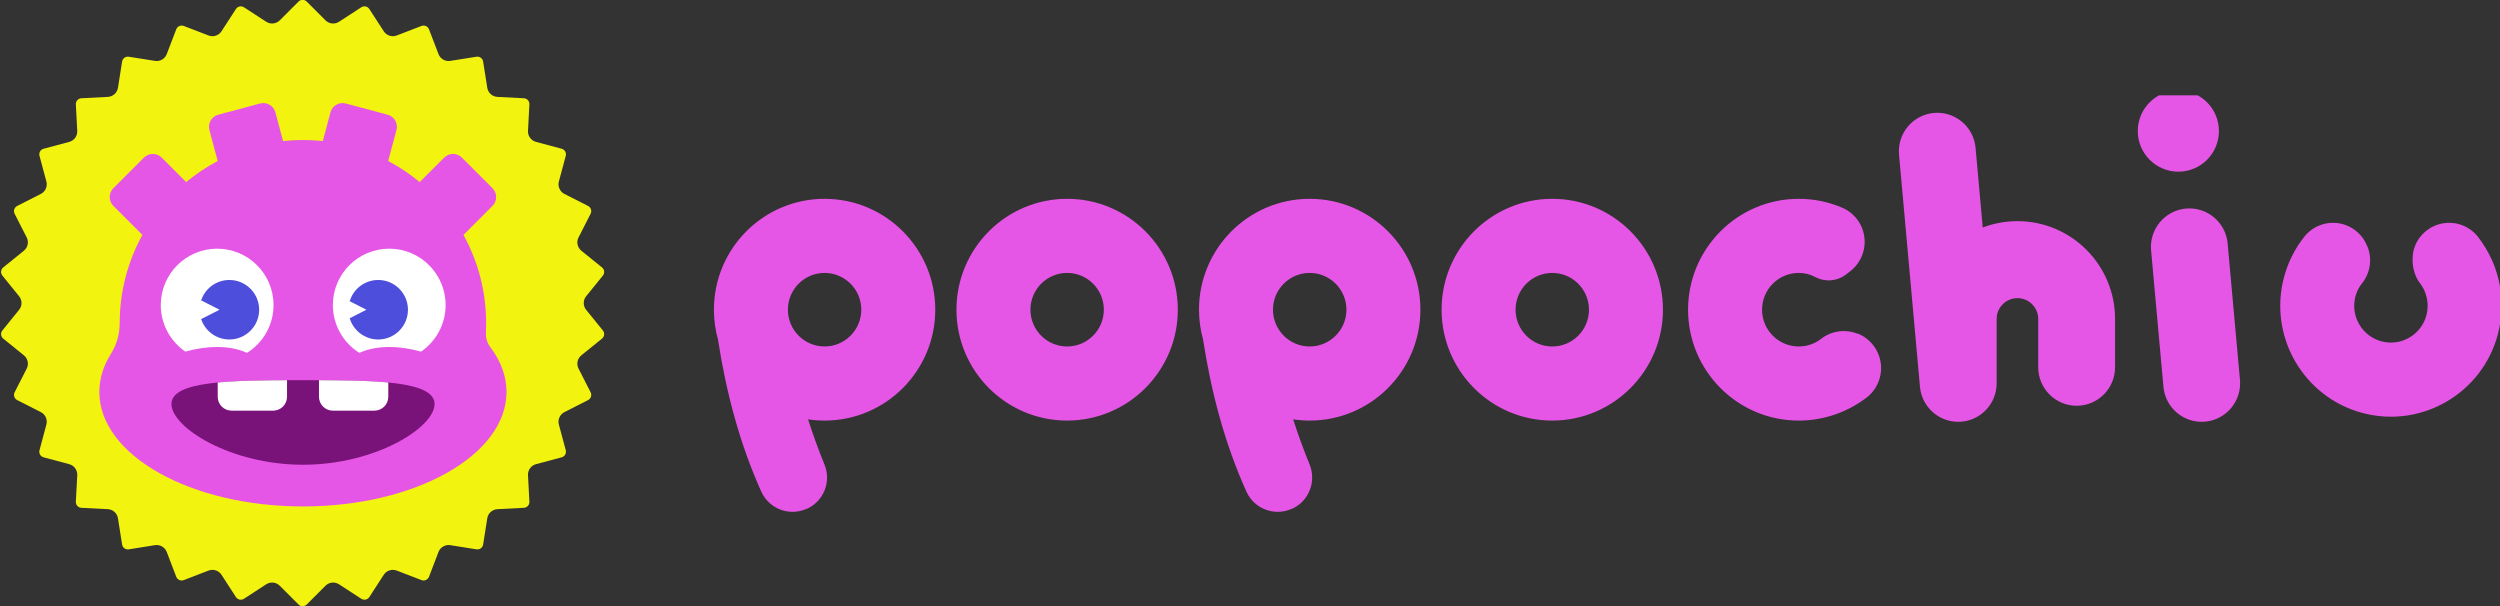
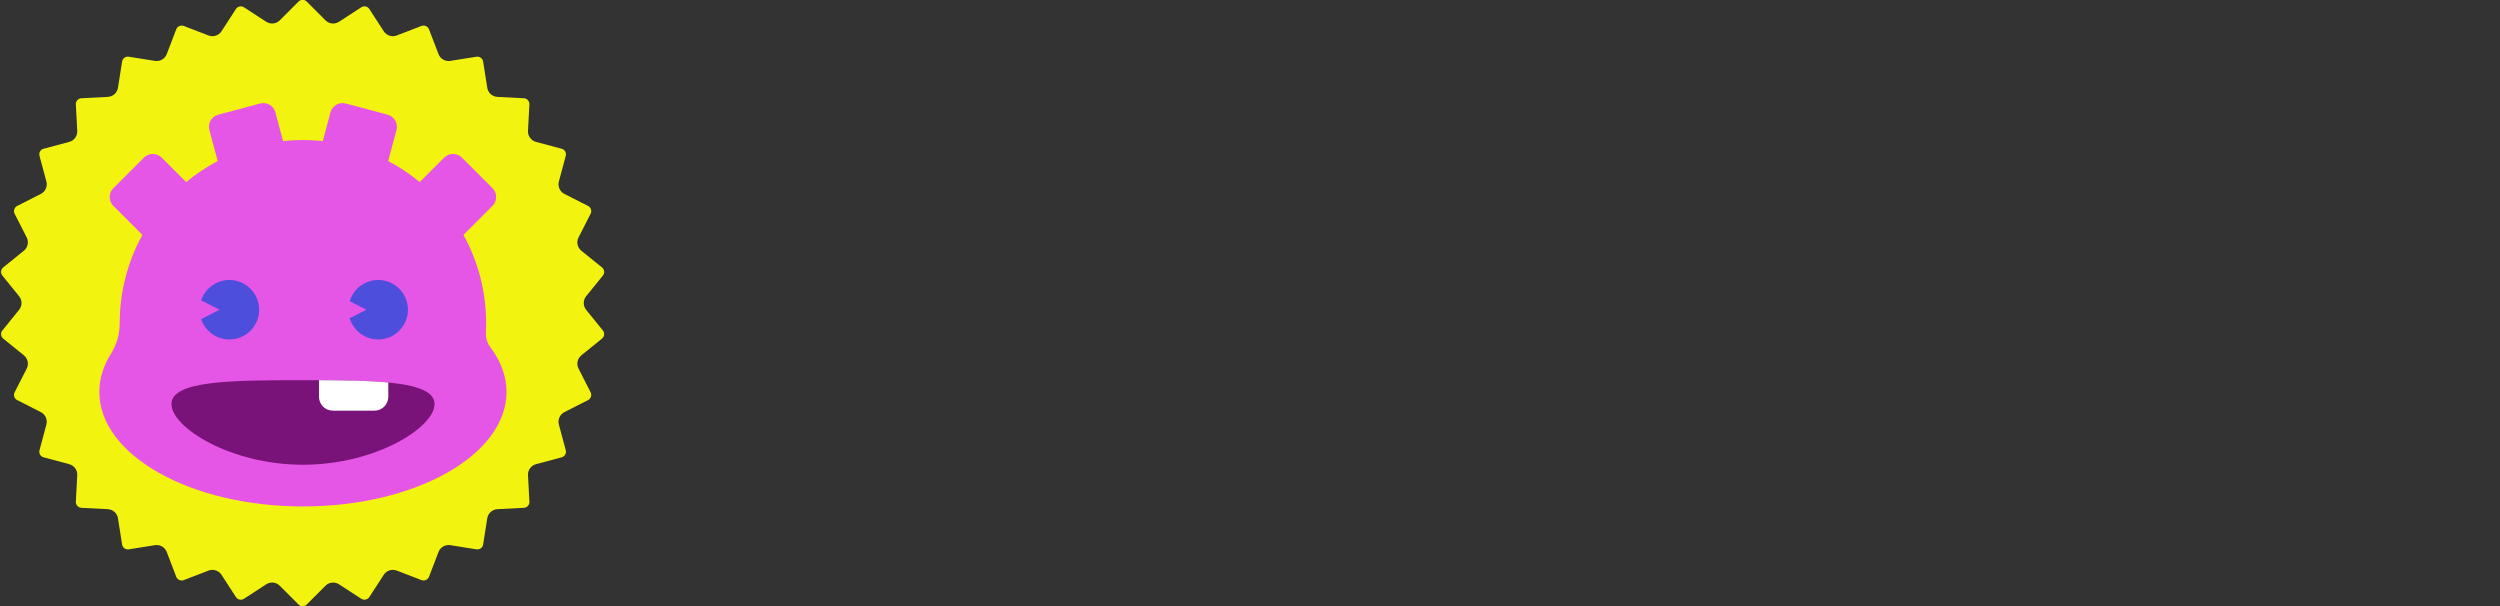
<svg xmlns="http://www.w3.org/2000/svg" xmlns:ns1="http://sodipodi.sourceforge.net/DTD/sodipodi-0.dtd" xmlns:ns2="http://www.inkscape.org/namespaces/inkscape" width="139.669cm" height="33.867cm" viewBox="0 0 5278.838 1280.001" version="1.1" xml:space="preserve" style="clip-rule:evenodd;fill-rule:evenodd;stroke-linejoin:round;stroke-miterlimit:2" id="svg14" ns1:docname="logo.svg" ns2:version="1.3.2 (091e20ef0f, 2023-11-25, custom)">
  <rect x="0" y="0" width="5278.838" height="1280.001" fill="#333333" stroke="none" />
  <defs id="defs14">
    <clipPath id="_clip1-2">
-       <rect x="0" y="0" width="1920" height="1920" id="rect2" />
-     </clipPath>
+       </clipPath>
  </defs>
  <ns1:namedview id="namedview14" pagecolor="#ffffff" bordercolor="#000000" borderopacity="0.25" ns2:showpageshadow="2" ns2:pageopacity="0.0" ns2:pagecheckerboard="0" ns2:deskcolor="#d1d1d1" ns2:zoom="0.16683301" ns2:cx="-2286.7178" ns2:cy="797.20436" ns2:window-width="5072" ns2:window-height="1385" ns2:window-x="48" ns2:window-y="27" ns2:window-maximized="1" ns2:current-layer="svg14" ns2:document-units="cm" />
  <g transform="translate(-4119.57)" id="g14">
    <g id="Logogram" transform="matrix(0.667,0,0,0.667,4119.57,0)">
-       <rect x="0" y="0" width="1920" height="1920" style="fill:none" id="rect1" />
      <g transform="matrix(1.763,0,0,1.763,-732.811,0)" id="g13">
        <g transform="matrix(4.038,0,0,4.038,-18018.8,-5136.59)" id="g1">
          <path d="m 4697.99,1272.76 c 0.49,-0.49 1.14,-0.76 1.83,-0.76 0.68,0 1.34,0.27 1.82,0.76 l 8.34,8.35 c 0.78,0.78 1.81,1.27 2.9,1.38 1.1,0.12 2.2,-0.15 3.13,-0.75 l 9.89,-6.43 c 0.58,-0.38 1.28,-0.51 1.95,-0.36 0.67,0.14 1.25,0.54 1.63,1.12 l 6.42,9.9 c 0.6,0.93 1.5,1.62 2.55,1.96 1.05,0.34 2.18,0.31 3.21,-0.09 l 11.02,-4.24 c 0.64,-0.24 1.35,-0.22 1.97,0.06 0.63,0.27 1.12,0.79 1.36,1.43 l 4.23,11.02 c 0.39,1.03 1.13,1.9 2.08,2.45 0.96,0.55 2.07,0.76 3.16,0.58 l 11.66,-1.85 c 0.68,-0.11 1.37,0.06 1.92,0.46 0.55,0.4 0.93,1.01 1.03,1.68 l 1.84,11.66 c 0.17,1.09 0.72,2.09 1.53,2.83 0.82,0.74 1.87,1.17 2.97,1.23 l 11.79,0.61 c 0.69,0.03 1.33,0.34 1.79,0.85 0.45,0.51 0.69,1.18 0.65,1.86 l -0.62,11.79 c -0.06,1.1 0.26,2.19 0.91,3.08 0.65,0.89 1.58,1.53 2.65,1.82 l 11.41,3.05 c 0.66,0.17 1.22,0.61 1.56,1.2 0.34,0.59 0.44,1.3 0.26,1.96 l -3.06,11.4 c -0.29,1.06 -0.2,2.19 0.25,3.2 0.45,1.01 1.23,1.83 2.21,2.33 l 10.52,5.35 c 0.61,0.31 1.07,0.86 1.29,1.51 0.21,0.65 0.15,1.36 -0.16,1.97 l -5.36,10.51 c -0.51,0.98 -0.66,2.11 -0.43,3.19 0.23,1.07 0.83,2.04 1.68,2.74 l 9.18,7.42 c 0.53,0.43 0.87,1.05 0.95,1.74 0.07,0.68 -0.13,1.36 -0.56,1.89 l -7.44,9.17 c -0.7,0.85 -1.07,1.92 -1.07,3.03 0,1.1 0.37,2.17 1.07,3.03 l 7.44,9.17 c 0.43,0.53 0.63,1.21 0.56,1.89 -0.08,0.68 -0.42,1.3 -0.95,1.74 l -9.18,7.42 c -0.85,0.69 -1.45,1.66 -1.68,2.74 -0.23,1.08 -0.08,2.2 0.43,3.18 l 5.36,10.52 c 0.31,0.61 0.37,1.32 0.16,1.97 -0.22,0.65 -0.68,1.19 -1.29,1.5 l -10.52,5.35 c -0.98,0.5 -1.76,1.32 -2.21,2.33 -0.45,1.01 -0.54,2.14 -0.25,3.21 l 3.06,11.4 c 0.18,0.66 0.08,1.36 -0.26,1.96 -0.34,0.59 -0.9,1.02 -1.56,1.2 l -11.41,3.05 c -1.07,0.28 -2,0.92 -2.65,1.82 -0.65,0.89 -0.97,1.98 -0.91,3.08 l 0.62,11.78 c 0.04,0.69 -0.2,1.36 -0.65,1.87 -0.46,0.51 -1.1,0.81 -1.79,0.85 l -11.79,0.61 c -1.1,0.06 -2.15,0.49 -2.97,1.23 -0.81,0.73 -1.36,1.73 -1.53,2.82 l -1.84,11.66 c -0.1,0.68 -0.48,1.29 -1.03,1.69 -0.55,0.4 -1.24,0.56 -1.92,0.46 l -11.66,-1.86 c -1.09,-0.17 -2.2,0.04 -3.16,0.59 -0.95,0.55 -1.69,1.41 -2.08,2.44 l -4.23,11.03 c -0.24,0.63 -0.73,1.15 -1.36,1.43 -0.62,0.28 -1.33,0.3 -1.97,0.05 l -11.02,-4.24 c -1.03,-0.39 -2.16,-0.42 -3.21,-0.08 -1.05,0.34 -1.95,1.03 -2.55,1.95 l -6.42,9.91 c -0.38,0.57 -0.96,0.98 -1.63,1.12 -0.67,0.14 -1.37,0.01 -1.95,-0.36 l -9.89,-6.44 c -0.93,-0.6 -2.03,-0.86 -3.13,-0.75 -1.09,0.12 -2.12,0.61 -2.9,1.39 l -8.34,8.35 c -0.48,0.48 -1.14,0.75 -1.82,0.75 -0.69,0 -1.34,-0.27 -1.83,-0.75 l -8.34,-8.35 c -0.78,-0.78 -1.8,-1.27 -2.9,-1.39 -1.1,-0.11 -2.2,0.15 -3.12,0.75 l -9.9,6.44 c -0.57,0.37 -1.27,0.5 -1.94,0.36 -0.67,-0.14 -1.26,-0.55 -1.63,-1.12 l -6.42,-9.91 c -0.6,-0.92 -1.5,-1.61 -2.55,-1.95 -1.05,-0.34 -2.18,-0.31 -3.21,0.08 l -11.02,4.24 c -0.64,0.25 -1.35,0.23 -1.98,-0.05 -0.62,-0.28 -1.11,-0.8 -1.36,-1.43 l -4.22,-11.03 c -0.39,-1.03 -1.13,-1.89 -2.09,-2.44 -0.95,-0.55 -2.07,-0.76 -3.16,-0.59 l -11.66,1.86 c -0.67,0.1 -1.36,-0.06 -1.92,-0.46 -0.55,-0.4 -0.92,-1.01 -1.03,-1.69 l -1.84,-11.66 c -0.17,-1.09 -0.71,-2.09 -1.53,-2.82 -0.82,-0.74 -1.87,-1.17 -2.97,-1.23 l -11.79,-0.61 c -0.68,-0.04 -1.32,-0.34 -1.78,-0.85 -0.46,-0.51 -0.7,-1.18 -0.66,-1.87 l 0.63,-11.78 c 0.05,-1.1 -0.27,-2.19 -0.92,-3.08 -0.65,-0.9 -1.58,-1.54 -2.65,-1.82 l -11.4,-3.05 c -0.66,-0.18 -1.23,-0.61 -1.57,-1.2 -0.34,-0.6 -0.43,-1.3 -0.25,-1.96 l 3.06,-11.4 c 0.28,-1.07 0.2,-2.2 -0.25,-3.21 -0.45,-1.01 -1.23,-1.83 -2.22,-2.33 l -10.52,-5.35 c -0.61,-0.31 -1.07,-0.85 -1.28,-1.5 -0.21,-0.65 -0.16,-1.36 0.15,-1.97 l 5.37,-10.52 c 0.5,-0.98 0.65,-2.1 0.42,-3.18 -0.23,-1.08 -0.82,-2.05 -1.68,-2.74 l -9.18,-7.42 c -0.53,-0.44 -0.87,-1.06 -0.94,-1.74 -0.07,-0.68 0.13,-1.36 0.56,-1.89 l 7.43,-9.17 c 0.7,-0.86 1.08,-1.93 1.08,-3.03 0,-1.11 -0.38,-2.18 -1.08,-3.03 l -7.43,-9.17 c -0.43,-0.53 -0.63,-1.21 -0.56,-1.89 0.07,-0.69 0.41,-1.31 0.94,-1.74 l 9.18,-7.42 c 0.86,-0.7 1.45,-1.67 1.68,-2.74 0.23,-1.08 0.08,-2.21 -0.42,-3.19 l -5.37,-10.51 c -0.31,-0.61 -0.36,-1.32 -0.15,-1.97 0.21,-0.65 0.67,-1.2 1.28,-1.51 l 10.52,-5.35 c 0.99,-0.5 1.77,-1.32 2.22,-2.33 0.45,-1.01 0.53,-2.14 0.25,-3.2 l -3.06,-11.4 c -0.18,-0.66 -0.09,-1.37 0.25,-1.96 0.34,-0.59 0.91,-1.03 1.57,-1.2 l 11.4,-3.05 c 1.07,-0.29 2,-0.93 2.65,-1.82 0.65,-0.89 0.97,-1.98 0.92,-3.08 l -0.63,-11.79 c -0.04,-0.68 0.2,-1.35 0.66,-1.86 0.46,-0.51 1.1,-0.82 1.78,-0.85 l 11.79,-0.61 c 1.1,-0.06 2.15,-0.49 2.97,-1.23 0.82,-0.74 1.36,-1.74 1.53,-2.83 l 1.84,-11.66 c 0.11,-0.67 0.48,-1.28 1.03,-1.68 0.56,-0.4 1.25,-0.57 1.92,-0.46 l 11.66,1.85 c 1.09,0.18 2.21,-0.03 3.16,-0.58 0.96,-0.55 1.7,-1.42 2.09,-2.45 l 4.22,-11.02 c 0.25,-0.64 0.74,-1.16 1.36,-1.43 0.63,-0.28 1.34,-0.3 1.98,-0.06 l 11.02,4.24 c 1.03,0.4 2.16,0.43 3.21,0.09 1.05,-0.34 1.95,-1.03 2.55,-1.96 l 6.42,-9.9 c 0.37,-0.58 0.96,-0.98 1.63,-1.12 0.67,-0.15 1.37,-0.02 1.94,0.36 l 9.9,6.43 c 0.92,0.6 2.02,0.87 3.12,0.75 1.1,-0.11 2.12,-0.6 2.9,-1.38 z" style="fill:#f3f310" id="path1" />
        </g>
        <g transform="matrix(5.624,0,0,5.624,-14545.6,-953.886)" id="g2">
          <path d="m 2808.23,244.612 c 4.62,8.365 7.24,17.978 7.24,28.199 0,1.017 -0.02,2.028 -0.07,3.032 -0.09,1.667 0.42,3.31 1.42,4.642 3.32,4.378 5.15,9.201 5.15,14.263 0,20.18 -29.12,36.563 -65,36.563 -35.87,0 -65,-16.383 -65,-36.563 0,-4.295 1.32,-8.417 3.75,-12.247 1.79,-2.875 2.74,-6.197 2.73,-9.585 0.02,-0.035 0.02,-0.07 0.02,-0.105 0,-10.221 2.63,-19.834 7.25,-28.199 l -9.27,-9.263 c -1.56,-1.563 -1.56,-4.095 0,-5.657 l 9.77,-9.765 c 1.56,-1.562 4.09,-1.562 5.66,0 l 7.81,7.816 c 3.11,-2.571 6.48,-4.828 10.07,-6.722 l -2.65,-9.891 c -0.57,-2.134 0.7,-4.327 2.83,-4.899 l 13.34,-3.574 c 2.13,-0.572 4.33,0.694 4.9,2.828 l 2.45,9.166 c 2.09,-0.225 4.2,-0.34 6.34,-0.34 2.15,0 4.26,0.115 6.35,0.34 l 2.45,-9.166 c 0.57,-2.134 2.77,-3.4 4.9,-2.828 l 13.34,3.574 c 2.13,0.572 3.4,2.765 2.83,4.899 l -2.65,9.891 c 3.59,1.894 6.97,4.151 10.07,6.722 l 7.82,-7.816 c 1.56,-1.562 4.09,-1.562 5.65,0 l 9.77,9.765 c 1.56,1.562 1.56,4.094 0,5.657 z" style="fill:#e656e6" id="path2" />
        </g>
        <g transform="matrix(5.955,0,0,5.955,-11872.6,-1036.26)" id="g3">
-           <path d="m 2119.41,280.038 c -4.47,-3.063 -7.41,-8.21 -7.41,-14.038 0,-9.383 7.62,-17 17,-17 9.38,0 17,7.617 17,17 0,6.075 -3.19,11.41 -7.99,14.416 -5.35,-2.443 -12.27,-2.15 -18.6,-0.378 z" style="fill:#ffffff" id="path3" />
-         </g>
+           </g>
        <g transform="matrix(5.955,0,0,5.955,-11563.6,-1036.26)" id="g4">
-           <path d="m 2119.99,280.416 c -4.8,-3.006 -7.99,-8.341 -7.99,-14.416 0,-9.383 7.62,-17 17,-17 9.38,0 17,7.617 17,17 0,5.828 -2.94,10.975 -7.41,14.038 -6.33,-1.772 -13.25,-2.065 -18.6,0.378 z" style="fill:#ffffff" id="path4" />
-         </g>
+           </g>
        <g transform="matrix(5.624,0,0,5.624,-11188.1,-959.51)" id="g5">
          <path d="m 2127.48,266.512 c 1.25,-3.781 4.82,-6.512 9.02,-6.512 5.24,0 9.5,4.257 9.5,9.5 0,5.243 -4.26,9.5 -9.5,9.5 -4.2,0 -7.77,-2.731 -9.02,-6.512 l 5.88,-2.988 z" style="fill:#4e4edc" id="path5" />
        </g>
        <g transform="matrix(5.624,0,0,5.624,-10920.9,-959.51)" id="g6">
-           <path d="m 2127.4,266.781 c 1.17,-3.92 4.8,-6.781 9.1,-6.781 5.24,0 9.5,4.257 9.5,9.5 0,5.243 -4.26,9.5 -9.5,9.5 -4.3,0 -7.93,-2.861 -9.1,-6.781 l 5.34,-2.719 z" style="fill:#4e4edc" id="path6" />
+           <path d="m 2127.4,266.781 c 1.17,-3.92 4.8,-6.781 9.1,-6.781 5.24,0 9.5,4.257 9.5,9.5 0,5.243 -4.26,9.5 -9.5,9.5 -4.3,0 -7.93,-2.861 -9.1,-6.781 l 5.34,-2.719 " style="fill:#4e4edc" id="path6" />
        </g>
        <g transform="matrix(5.624,0,0,6.602,-11188.1,-1238.52)" id="g12">
          <path d="m 2160,291 c 23.18,0 42,0.153 42,6.5 0,6.347 -18.82,16.5 -42,16.5 -23.18,0 -42,-10.153 -42,-16.5 0,-6.347 18.82,-6.5 42,-6.5 z" style="fill:#791279" id="path7" />
          <clipPath id="_clip1">
            <path d="m 2160,291 c 23.18,0 42,0.153 42,6.5 0,6.347 -18.82,16.5 -42,16.5 -23.18,0 -42,-10.153 -42,-16.5 0,-6.347 18.82,-6.5 42,-6.5 z" id="path8" />
          </clipPath>
          <g clip-path="url(#_clip1)" id="g11">
            <g transform="matrix(1,0,0,0.852,536.899,20.454)" id="g9">
-               <path d="m 1618,309.426 v 13.419 c 0,2.443 -1.98,4.426 -4.43,4.426 h -13.27 c -2.45,0 -4.43,-1.983 -4.43,-4.426 v -13.419 c 0,-2.443 1.98,-4.426 4.43,-4.426 h 13.27 c 2.45,0 4.43,1.983 4.43,4.426 z" style="fill:#ffffff" id="path9" />
-             </g>
+               </g>
            <g transform="matrix(1,0,0,0.852,569.233,20.454)" id="g10">
              <path d="m 1618,309.426 v 13.419 c 0,2.443 -1.98,4.426 -4.43,4.426 h -13.27 c -2.45,0 -4.43,-1.983 -4.43,-4.426 v -13.419 c 0,-2.443 1.98,-4.426 4.43,-4.426 h 13.27 c 2.45,0 4.43,1.983 4.43,4.426 z" style="fill:#ffffff" id="path10" />
            </g>
          </g>
        </g>
      </g>
    </g>
  </g>
  <g transform="matrix(1.966,0,0,1.966,-10670.42,-1064.415)" id="g4-1" style="clip-rule:evenodd;fill-rule:evenodd;stroke-linejoin:round;stroke-miterlimit:2">
    <g id="Logotype-magenta" transform="matrix(1,0,0,0.233,6193.42,643.781)">
      <rect x="0" y="0" width="1920" height="1920" style="fill:none" id="rect1-2" />
      <clipPath id="clipPath3">
        <rect x="0" y="0" width="1920" height="1920" id="rect3" />
      </clipPath>
      <g clip-path="url(#_clip1-2)" id="g3-7">
        <g transform="matrix(5.498,0,0,24.183,-29970.8,-7795.27)" id="g2-0">
          <path d="m 5800.6,362.47 c -0.01,1.807 -0.25,3.641 -0.75,5.468 -3.09,11.267 -14.95,17.963 -26.48,14.944 -11.52,-3.019 -18.37,-14.617 -15.28,-25.885 0.79,-2.884 2.15,-5.47 3.94,-7.669 1.58,-1.972 4.12,-2.967 6.66,-2.607 2.54,0.36 4.69,2.019 5.63,4.349 0.04,0.037 0.06,0.083 0.08,0.129 0.94,2.323 0.55,4.959 -1.03,6.925 -0.61,0.713 -1.07,1.571 -1.33,2.529 -1.02,3.737 1.25,7.584 5.07,8.585 3.83,1.002 7.76,-1.219 8.79,-4.956 0.42,-1.557 0.28,-3.133 -0.31,-4.514 -0.06,-0.122 -0.11,-0.244 -0.15,-0.367 -0.22,-0.441 -0.49,-0.858 -0.79,-1.242 -1.57,-1.963 -1.83,-5.051 -0.97,-7.111 0.95,-2.308 3.08,-3.952 5.59,-4.321 2.52,-0.37 5.05,0.589 6.65,2.522 1.07,1.341 1.99,2.808 2.72,4.374 0.07,0.128 0.13,0.258 0.19,0.391 0.66,1.511 1.14,3.1 1.44,4.736 0.13,0.758 0.23,1.527 0.28,2.305 0.03,0.459 0.05,0.921 0.05,1.386 z m -113.63,15.431 -4.09,-44.229 c -0.37,-4.033 2.67,-7.603 6.8,-7.968 4.13,-0.364 7.78,2.614 8.15,6.647 l 1.4,15.192 c 2.11,-0.784 4.39,-1.214 6.78,-1.214 10.53,0 19.07,8.354 19.07,18.644 v 9.208 c 0,4.049 -3.36,7.337 -7.5,7.337 -4.14,0 -7.51,-3.288 -7.51,-7.337 v -9.208 c 0,-2.191 -1.82,-3.97 -4.06,-3.97 -2.24,0 -4.06,1.779 -4.06,3.97 v 12.267 c 0,3.791 -2.97,6.968 -6.83,7.307 -0.22,0.02 -0.45,0.03 -0.68,0.03 -3.87,0.002 -7.12,-2.901 -7.47,-6.676 z m -166.6,-35.829 c 11.93,0 21.62,9.47 21.62,21.135 0,11.664 -9.69,21.135 -21.62,21.135 -11.93,0 -21.62,-9.471 -21.62,-21.135 0,-11.665 9.69,-21.135 21.62,-21.135 z m 0,14.125 c -3.96,0 -7.17,3.141 -7.17,7.01 0,3.869 3.21,7.01 7.17,7.01 3.96,0 7.17,-3.141 7.17,-7.01 0,-3.869 -3.21,-7.01 -7.17,-7.01 z m -69,7.01 c 0,-11.665 9.69,-21.135 21.62,-21.135 11.93,0 21.62,9.47 21.62,21.135 0,11.664 -9.69,21.135 -21.62,21.135 -1.1,0 -2.18,-0.081 -3.23,-0.236 0.95,2.886 2.01,5.745 3.19,8.571 1.41,3.283 -0.13,7.059 -3.46,8.503 -0.01,0.005 -0.02,0.01 -0.04,-0.009 -3.34,1.448 -7.24,0.023 -8.79,-3.206 -4.18,-9.026 -6.87,-18.793 -8.5,-29.087 -0.52,-1.805 -0.79,-3.707 -0.79,-5.671 z m 21.62,-7.01 c -3.96,0 -7.17,3.141 -7.17,7.01 0,3.869 3.21,7.01 7.17,7.01 3.95,0 7.17,-3.141 7.17,-7.01 0,-3.869 -3.22,-7.01 -7.17,-7.01 z m 73.14,7.01 c 0,-11.665 9.69,-21.135 21.62,-21.135 11.94,0 21.63,9.47 21.63,21.135 0,11.664 -9.69,21.135 -21.63,21.135 -1.09,0 -2.17,-0.081 -3.23,-0.236 0.96,2.886 2.02,5.745 3.2,8.571 1.4,3.283 -0.13,7.059 -3.46,8.503 -0.01,0.005 -0.02,0.01 -0.04,-0.009 -3.34,1.448 -7.25,0.023 -8.79,-3.206 -4.19,-9.026 -6.88,-18.793 -8.51,-29.087 -0.51,-1.805 -0.79,-3.707 -0.79,-5.671 z m 21.62,-7.01 c -3.95,0 -7.17,3.141 -7.17,7.01 0,3.869 3.22,7.01 7.17,7.01 3.96,0 7.18,-3.141 7.18,-7.01 0,-3.869 -3.22,-7.01 -7.18,-7.01 z m 164.37,-4.298 c -0.37,-4.033 2.68,-7.603 6.8,-7.968 4.13,-0.364 7.78,2.614 8.15,6.647 l 2.41,26.001 c 0.37,4.033 -2.68,7.604 -6.8,7.968 -4.13,0.365 -7.78,-2.614 -8.15,-6.646 z m 5.32,-30.488 c 4.38,0 7.93,3.47 7.93,7.744 0,4.274 -3.55,7.744 -7.93,7.744 -4.37,0 -7.92,-3.47 -7.92,-7.744 0,-4.274 3.55,-7.744 7.92,-7.744 z m -122.3,20.661 c 11.93,0 21.62,9.47 21.62,21.135 0,11.664 -9.69,21.135 -21.62,21.135 -11.94,0 -21.62,-9.471 -21.62,-21.135 0,-11.665 9.68,-21.135 21.62,-21.135 z m 0,14.125 c -3.96,0 -7.17,3.141 -7.17,7.01 0,3.869 3.21,7.01 7.17,7.01 3.96,0 7.17,-3.141 7.17,-7.01 0,-3.869 -3.21,-7.01 -7.17,-7.01 z m 59.68,11.557 c 2.4,0.945 4.1,3.065 4.48,5.567 0.37,2.502 -0.65,5.008 -2.68,6.58 -3.7,2.767 -8.32,4.441 -13.33,4.441 -11.93,0 -21.62,-9.471 -21.62,-21.135 0,-11.665 9.69,-21.135 21.62,-21.135 2.99,0 5.83,0.594 8.43,1.669 2.4,0.977 4.08,3.14 4.39,5.663 0.32,2.524 -0.77,5.02 -2.86,6.537 -0.26,0.221 -0.53,0.419 -0.8,0.61 -1.71,1.24 -3.99,1.417 -5.88,0.456 -0.97,-0.526 -2.09,-0.81 -3.28,-0.81 -3.96,0 -7.17,3.141 -7.17,7.01 0,3.869 3.21,7.01 7.17,7.01 1.64,0 3.15,-0.541 4.36,-1.449 2.03,-1.543 4.74,-1.915 7.13,-0.975 0.03,-0.045 0.03,-0.042 0.04,-0.039 z" style="fill:#e656e6" id="path2-9" />
        </g>
      </g>
    </g>
  </g>
</svg>